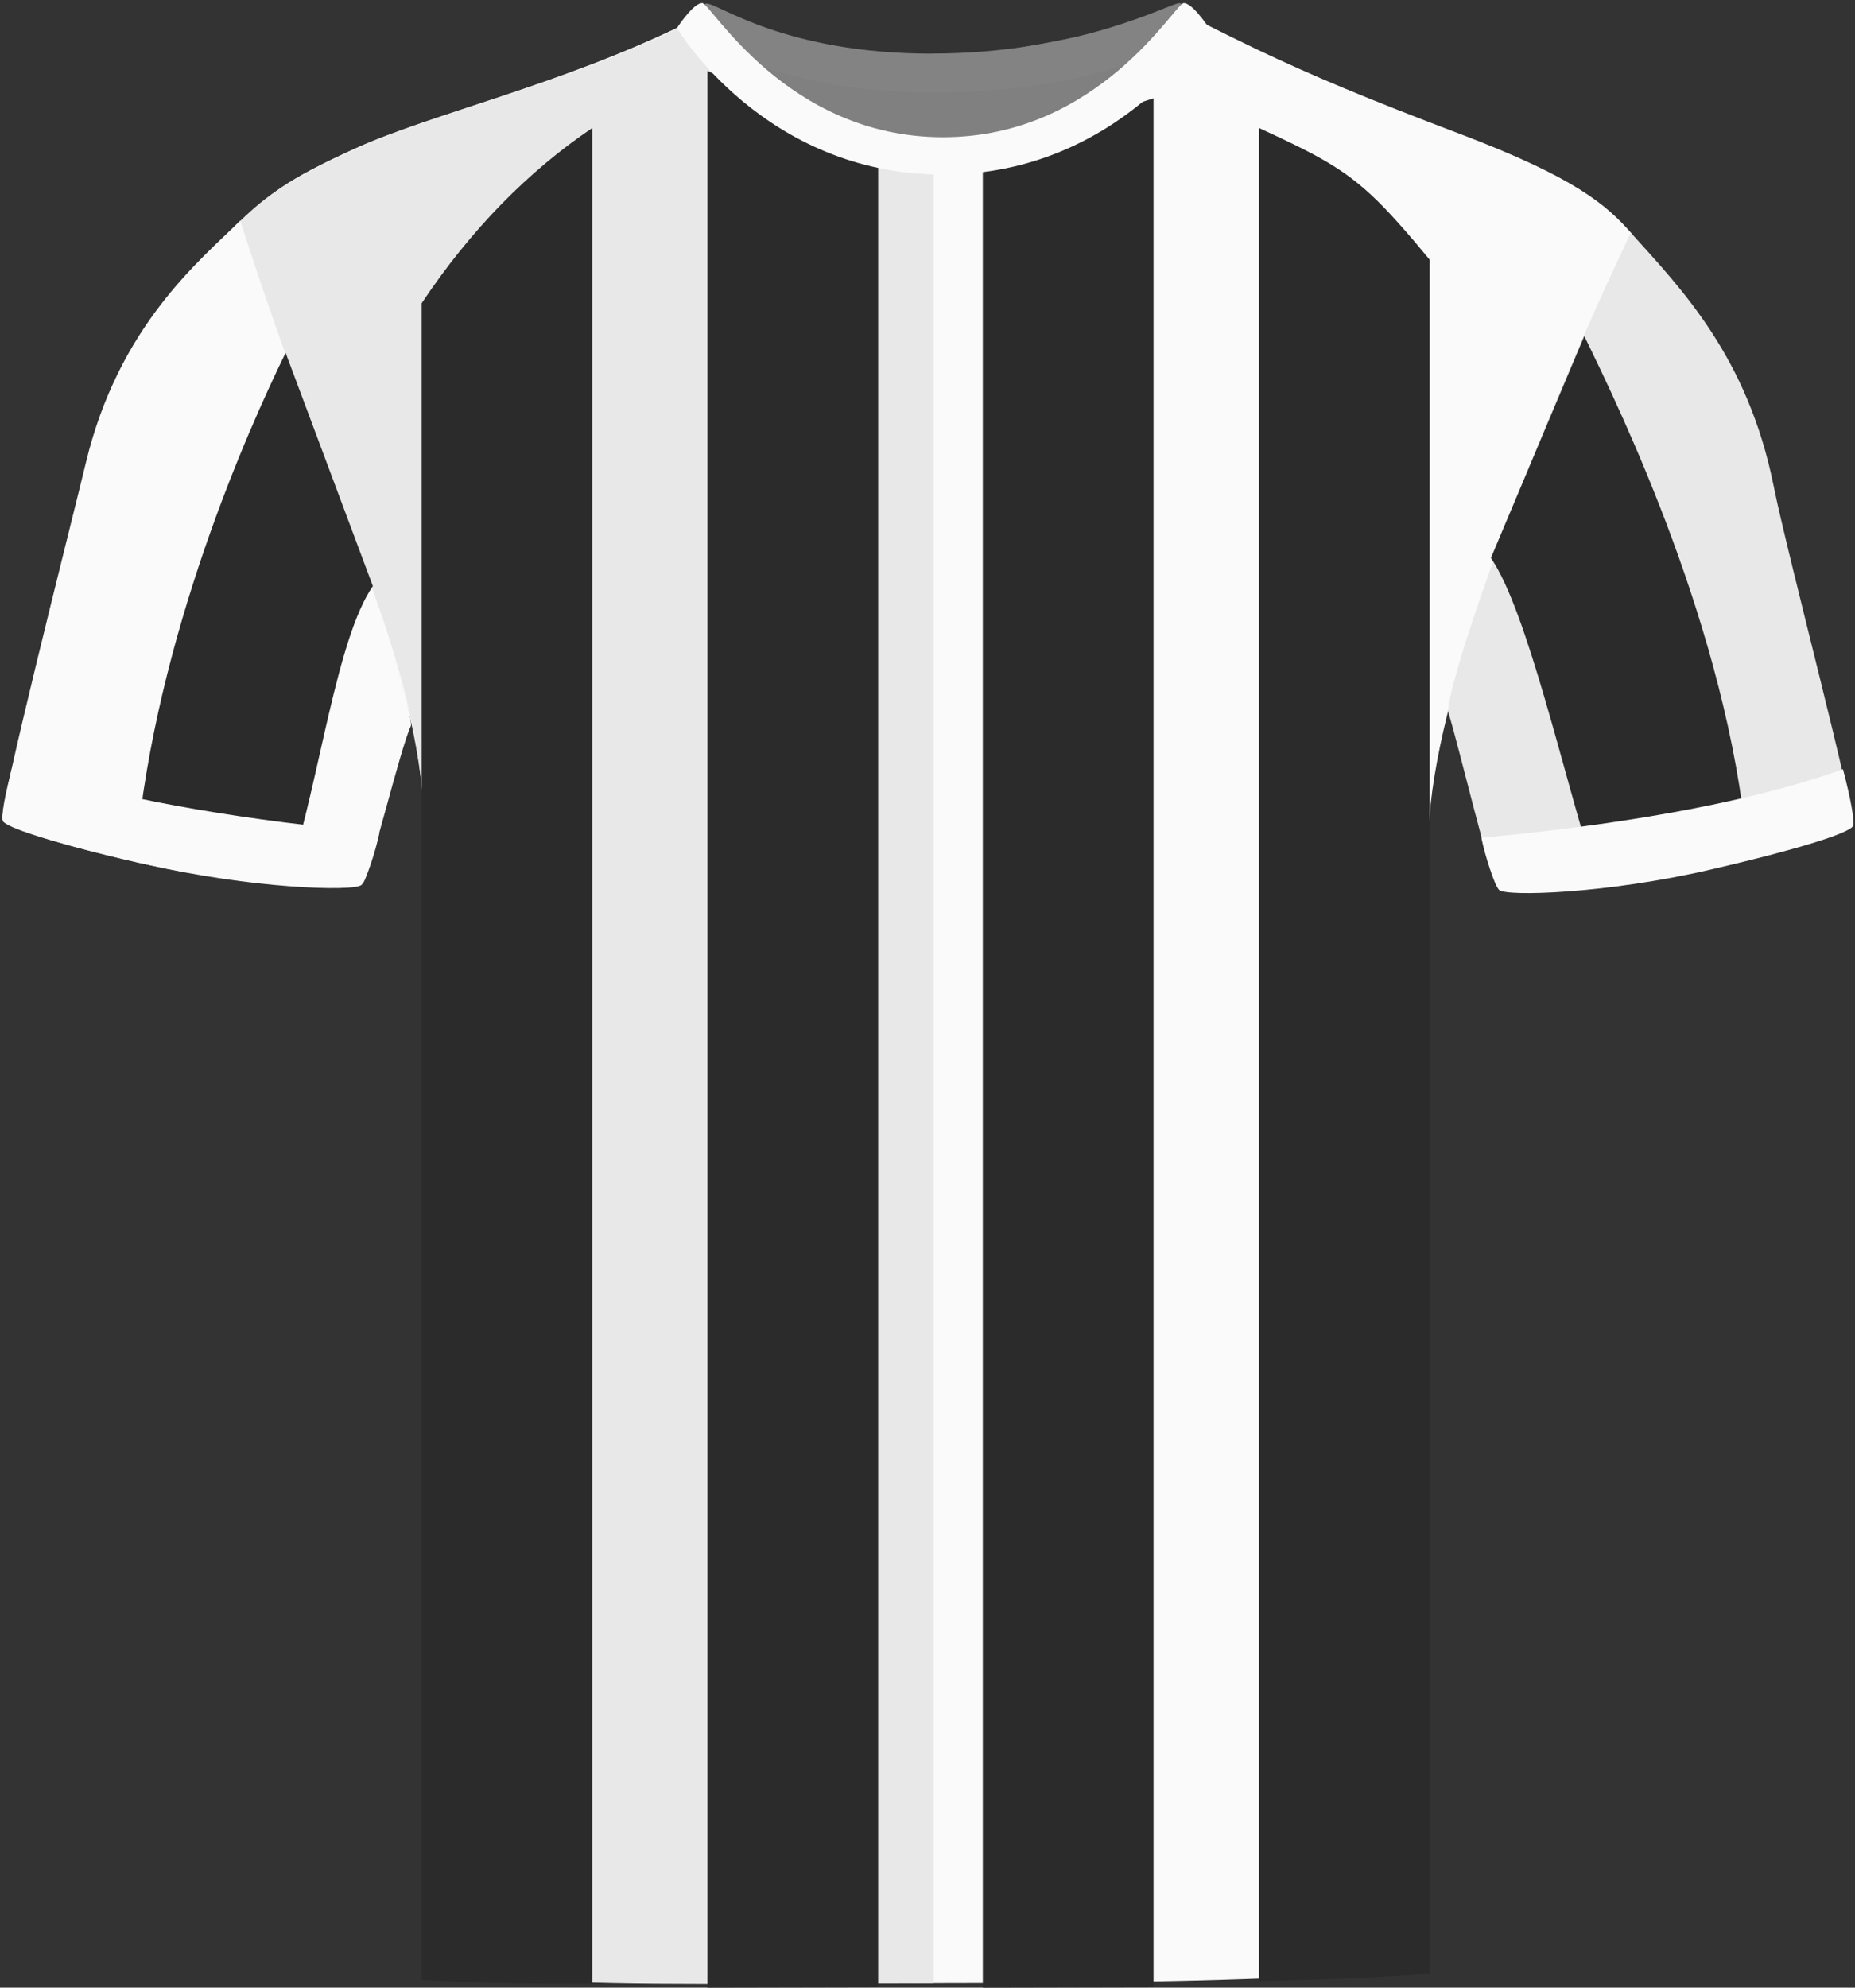
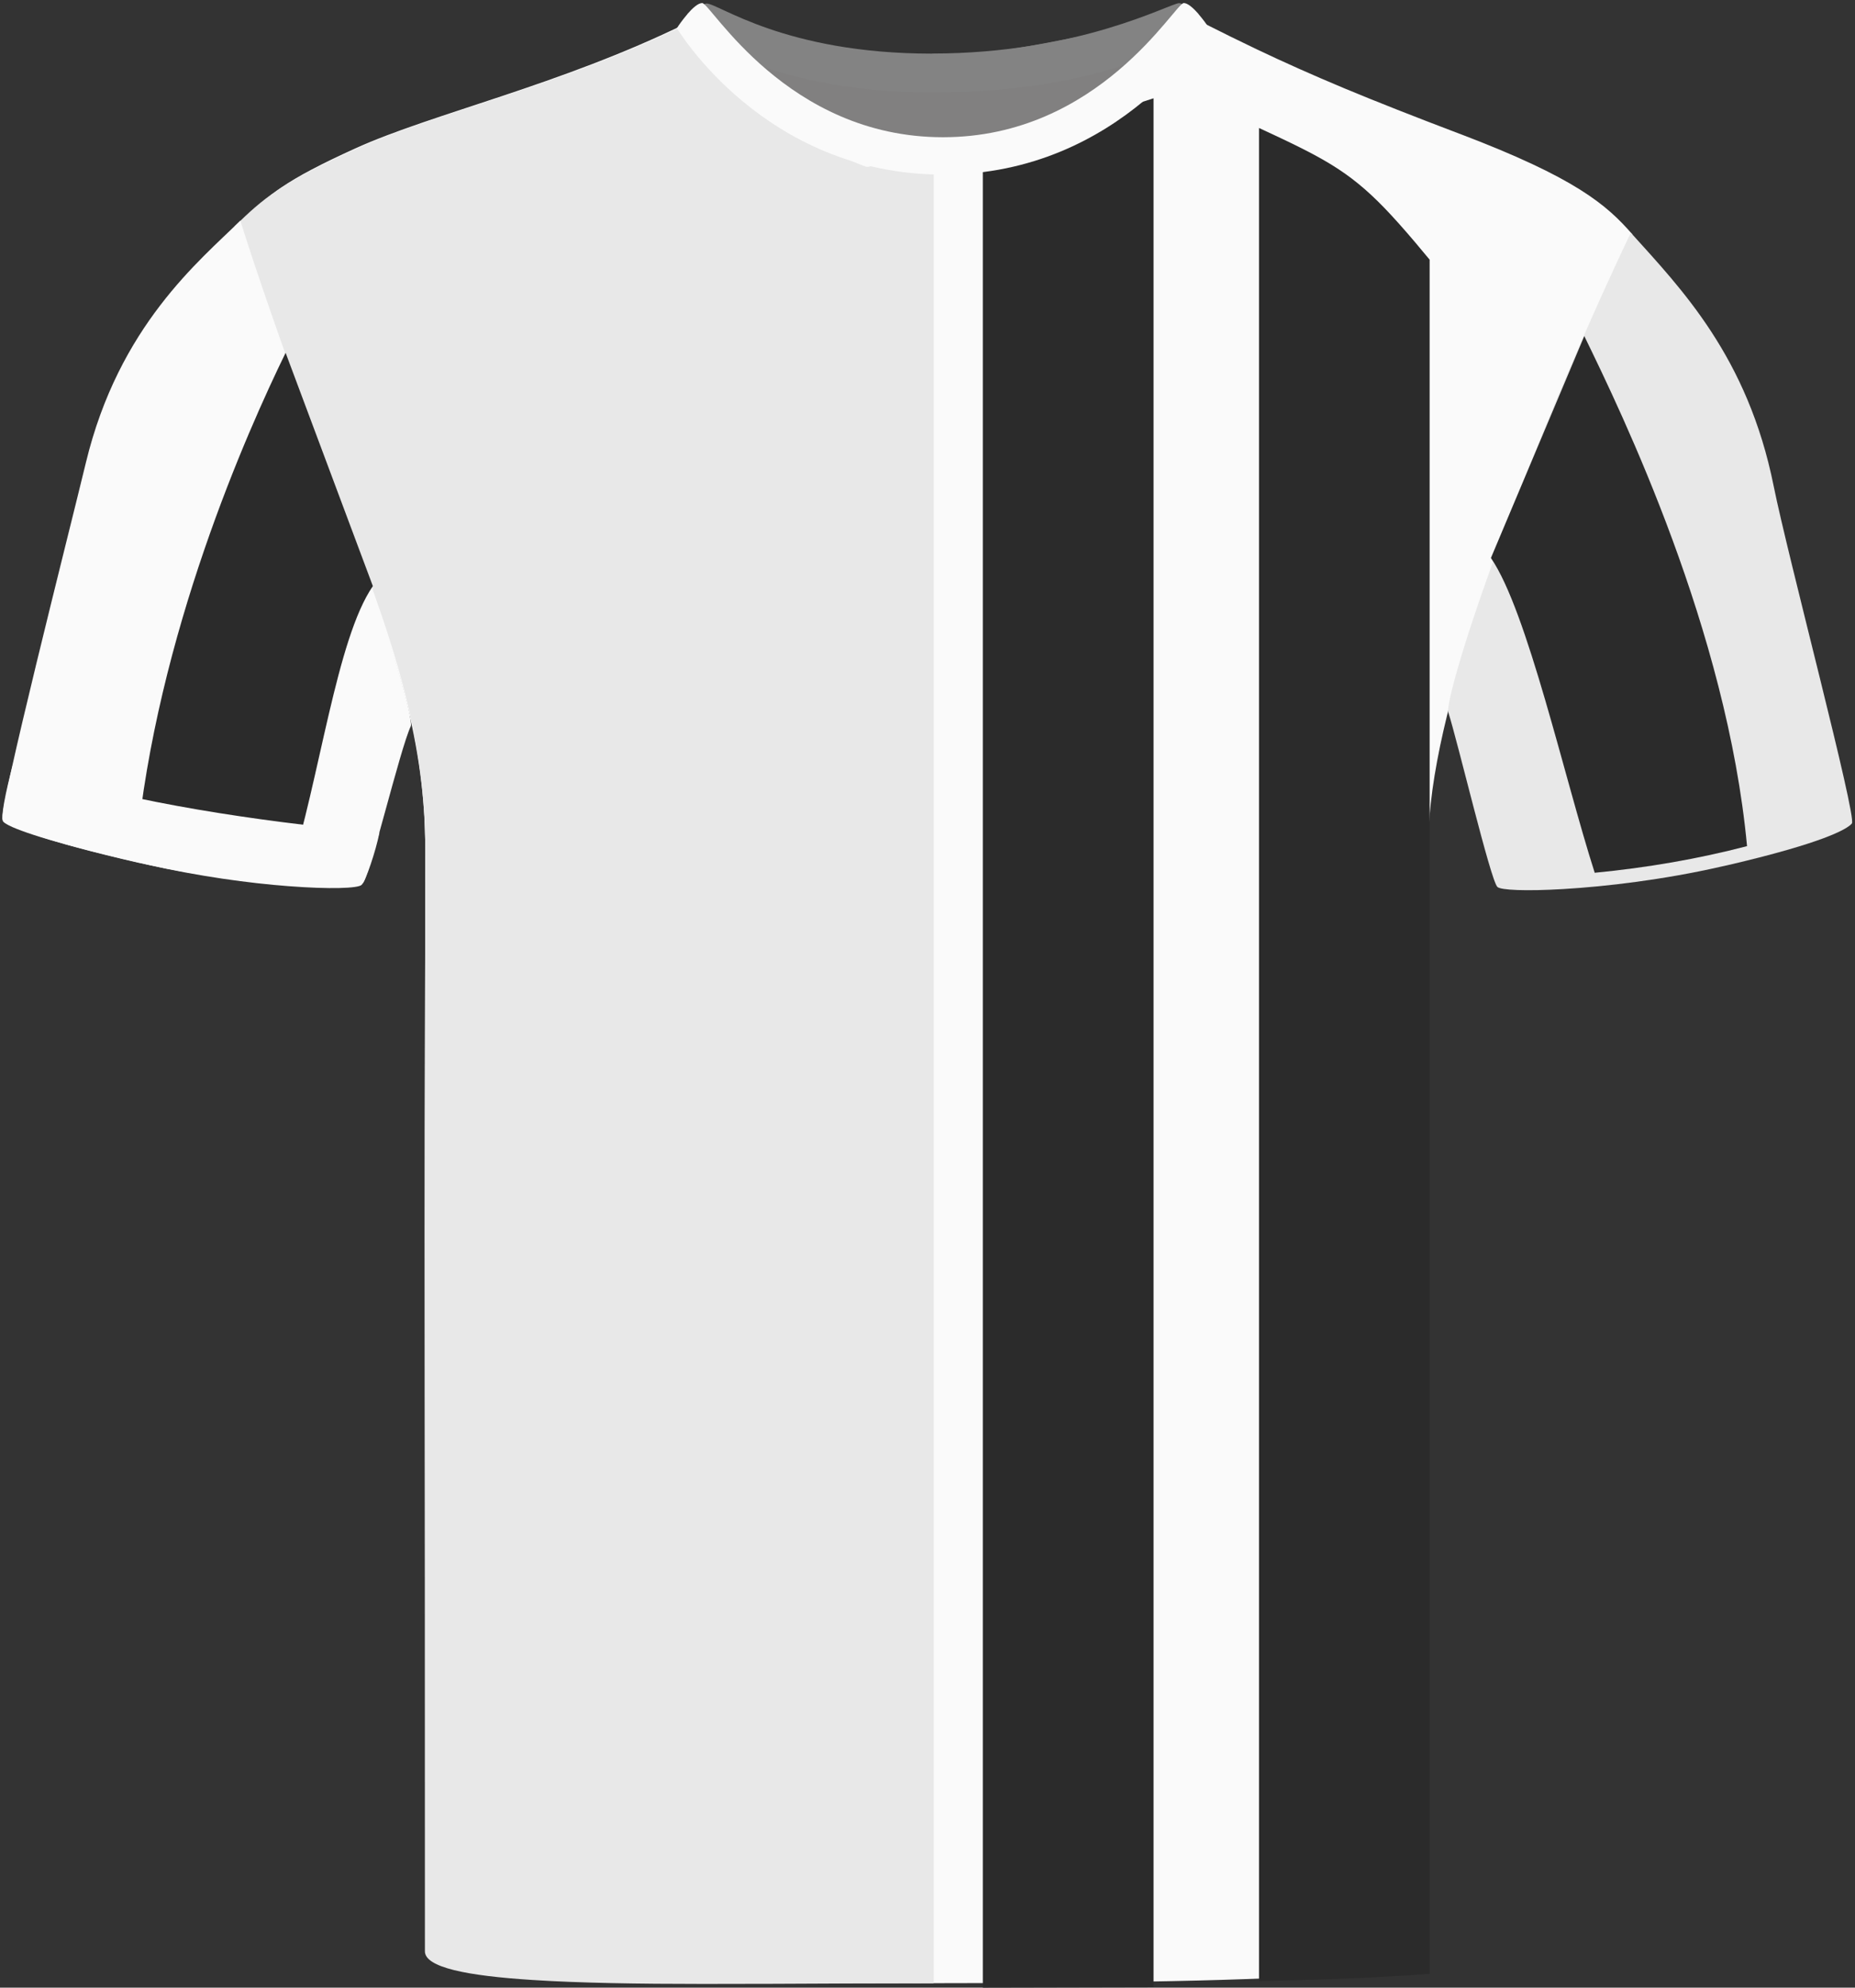
<svg xmlns="http://www.w3.org/2000/svg" id="Livello_1" viewBox="0 0 200.69 214.94">
  <rect x="0" y="0" width="200.69" height="214.94" fill="#333333" stroke="none" />
  <defs>
    <style>.cls-1{fill:#fafafa;}.cls-2{fill:#818080;}.cls-3{fill:#2b2b2b;}.cls-4{fill:#e8e8e8;}.cls-5{fill:#838383;}</style>
  </defs>
  <g id="Tracciato_190">
    <path class="cls-2" d="m74.98,2.03c.75-1.9,13.41,4.19,24.76,4.19s27.26-5.43,29.08-3.57-10.39,19.39-28,19.39S73.69,5.33,74.98,2.03" />
  </g>
  <path class="cls-1" d="m157.89,14.46c-4.95-1.88-8.92-3.44-12.45-4.91-3.42-1.43-6.43-2.77-9.54-4.25-1.8-.86-3.63-1.76-5.59-2.75-.02-.01-.04-.01-.06-.01-1.54-.3-8.74,9.05-20.02,13.41-2.8,1.09-5.86,1.77-9.14,1.77h-.09c-1.61-.01-3.14-.19-4.61-.53-.95-.2-1.86-.47-2.75-.79-.48-.18-.96-.36-1.43-.57-.15-.06-.3-.12-.45-.19h0s-.07-.04-.11-.06c-.19-.08-.37-.16-.55-.26-.18-.08-.37-.17-.55-.27-9-4.63-14.52-12.1-16.13-12.52h0c-.08-.01-.16-.01-.22.02-13.6,6.66-27.46,9.73-35.74,13.49-3.79,1.72-6.21,3-7.97,4.2-.16.11-.31.21-.47.32-1.81,1.29-2.92,2.52-4.29,4.17,0,0,1.47,3.98,3.54,9.59.03.06.05.12.07.18,2.1,5.69,4.78,12.98,7.16,19.49,4.04,11.05,8.06,20.39,9.2,31.68.07.77.15,1.55.19,2.34.02.21.03.42.03.63.02.38.04.77.05,1.16.03.71.04,1.44.04,2.17,0,14.3-.06,24.81-.06,41.37s.11,70.32.11,77.18c0,1.49,4.66,2.42,11.54,3,5.22.43,11.73.67,18.46.79,5.28.1,10.68.14,15.71.14,3.29.01,6.42.01,9.24.01s5.97-.01,9.23-.02c5.4-.03,11.19-.09,16.75-.21,6.93-.14,13.49-.39,18.46-.79,5.48-.44,9.03-1.08,9.03-1.99,0-6.28-.23-64.41-.23-78.46s.29-30.79.29-41.86c0-7.05,2.46-16.62,5.54-25.61,1.76-5.14,3.71-10.09,5.53-14.28,5.24-12.07,7.43-16.97,11.01-25.88-2.81-3.23-6.18-6.14-18.72-10.9Z" />
  <path class="cls-4" d="m96.6,16.67c-.94-.21-2.07,1.65-2.96,1.34-.48-.18-.96-.36-1.43-.57-.15-.06-.3-.13-.45-.2-.04-.01-.07-.03-.11-.05-.18-.08-.37-.17-.55-.26-.19-.09-.37-.18-.55-.27-8.47-4.38-13.73-12.78-15.62-14-.21-.14-.38-.18-.51-.12h0c-2.04,1-4.08,1.92-6.12,2.77-3.65,1.53-7.25,2.85-10.7,4.03-7.42,2.55-14.11,4.5-18.91,6.68-3.88,1.76-6.34,3.04-8.2,4.23-.16.11-.31.21-.47.32-1.82,1.22-3.06,2.37-4.63,3.9,0,0,1.64,4.12,3.88,9.86.03.06.05.12.07.18,2.23,5.71,5.03,13.01,7.39,19.46,1.49,4.08,2.95,7.92,4.26,11.72l.02.04c2.48,7.18,4.4,14.2,4.88,22.29.02.21.03.42.03.63.03.38.04.77.05,1.16.03.71.04,1.44.04,2.17,0,14.3-.06,24.81-.06,41.37s.02,72.77.02,77.66c0,1.74,4.52,2.65,11.63,3.1,5.06.33,11.45.43,18.46.43,5,0,10.32-.02,15.71-.05,3.07-.01,6.17-.02,9.24-.02V17.55c-1.61,0-2.93-.57-4.4-.89Z" />
  <path class="cls-1" d="m15.12,93.33c-10.65-2.43-14.26-4-14.83-4.69-.56-.69,7.24-31.29,9-38.6,3.57-14.81,12.31-21.85,16.71-26.18,0,0,3.56,11.52,9.77,27.5,6.21,15.99,8.97,26.53,8.68,27.15-1.18,2.5-4.44,16.24-5.19,16.99-.75.75-12.78.42-24.14-2.18Z" />
  <path class="cls-4" d="m200.35,89.05c-.54.66-3.31,2.12-12.88,4.38-.43.09-.87.2-1.33.3-6.1,1.39-12.38,2.14-17.01,2.41-4.01.24-6.78.12-7.13-.23-.75-.75-4.28-15.68-5.32-18.91-.16-.51.87-5.04,4.2-14.43.99-2.78,2.17-5.98,3.59-9.63,2.46-6.33,4.85-12,6.84-16.54,3.03-6.93,5.13-11.23,5.13-11.23,5.47,6.07,12.64,13.42,15.45,27.39,1.52,7.58,9.03,35.8,8.46,36.49Z" />
  <path class="cls-3" d="m154.67,28.08v185.36c-4.97.4-11.53.65-18.46.79V13.84c6.79,3.14,9.66,4.61,13.59,8.67,1,1.04,2.07,2.24,3.3,3.69.5.59,1.02,1.21,1.57,1.88Z" />
-   <path class="cls-3" d="m64.08,13.84v200.69c-7.01,0-13.4-.1-18.46-.43V32.79c5.32-7.98,11.57-14.3,18.46-18.95Z" />
-   <path class="cls-3" d="m95.01,15.7v199.2c-3.26.01-6.39.02-9.23.02-3.07,0-6.17.01-9.24.02V7.67l18.47,8.02Z" />
  <path class="cls-3" d="m124.8,10.63v204.27c-3.26.01-6.39.02-9.23.02-3.07,0-6.17.01-9.24.02V16.53l18.47-5.9Z" />
  <path class="cls-3" d="m189.01,91.5c-2.18-23.31-13.49-46.72-17.61-55.16l-10.1,24c3.94,5.71,7.94,23.78,11.23,34.04,5.69-.55,11.19-1.5,16.48-2.88Z" />
  <path class="cls-3" d="m14.74,91.95c2.18-23.31,12.04-45.36,16.16-53.8l9.44,25.23c-3.94,5.71-5.75,20.82-9.03,31.08-5.4-.45-11.28-1.12-16.57-2.51Z" />
  <g id="Tracciato_183">
-     <path class="cls-1" d="m185.05,94.04c10.5-2.44,14.84-3.97,15.39-4.66.29-.37-.23-3.08-1.05-6.2-10.79,3.88-25.76,6.2-39.12,7.41.39,2.01,1.46,5.19,1.91,5.64.74.75,11.68.41,22.87-2.19" />
-   </g>
+     </g>
  <path class="cls-1" d="m41.05,90.05c-.4,2.01-1.47,5.18-1.93,5.64-.38.38-3.46.48-7.88.14-4.25-.32-9.74-1.06-15.3-2.33-1.05-.24-2.04-.47-2.97-.69-8.49-2.04-12.12-3.35-12.63-3.97-.29-.37.23-3.08,1.07-6.2,3.97,1.41,8.49,2.61,13.29,3.63,5.81,1.23,12.03,2.19,18.15,2.92,2.77.33,5.52.62,8.2.86Z" />
  <g id="Tracciato_195">
    <path class="cls-5" d="m100.82,5.79c16.06,0,25.77-5.45,26.76-5.45.78.04,2.67,2.39,2.67,2.39,0,0-8.28,7.27-29.43,7.27-18.83,0-26.83-7.27-26.83-7.27,0,0,1.77-2.35,2.45-2.35,1.32,0,8.42,5.42,24.38,5.42" />
  </g>
  <path class="cls-1" d="m102.05,18.88s-.02,0-.03,0-.02,0-.03,0c-19.35,0-28.76-15.84-28.76-15.84.04-.07.1-.12.14-.19,0,0,0-.02,0-.02,0,0,.44-.65.99-1.29.02-.02.03-.04.04-.06,0,0,0,0,0,0,.52-.59,1.12-1.15,1.57-1.15.93,0,9.14,14.51,26.05,14.51S127.13.33,128.07.33c.44,0,1.05.56,1.57,1.15,0,0,0,0,0,0,.02.02.03.04.04.06.55.64.99,1.29.99,1.29,0,0,0,.01,0,.02.04.07.1.12.14.19,0,0-9.41,15.84-28.76,15.84Z" />
</svg>